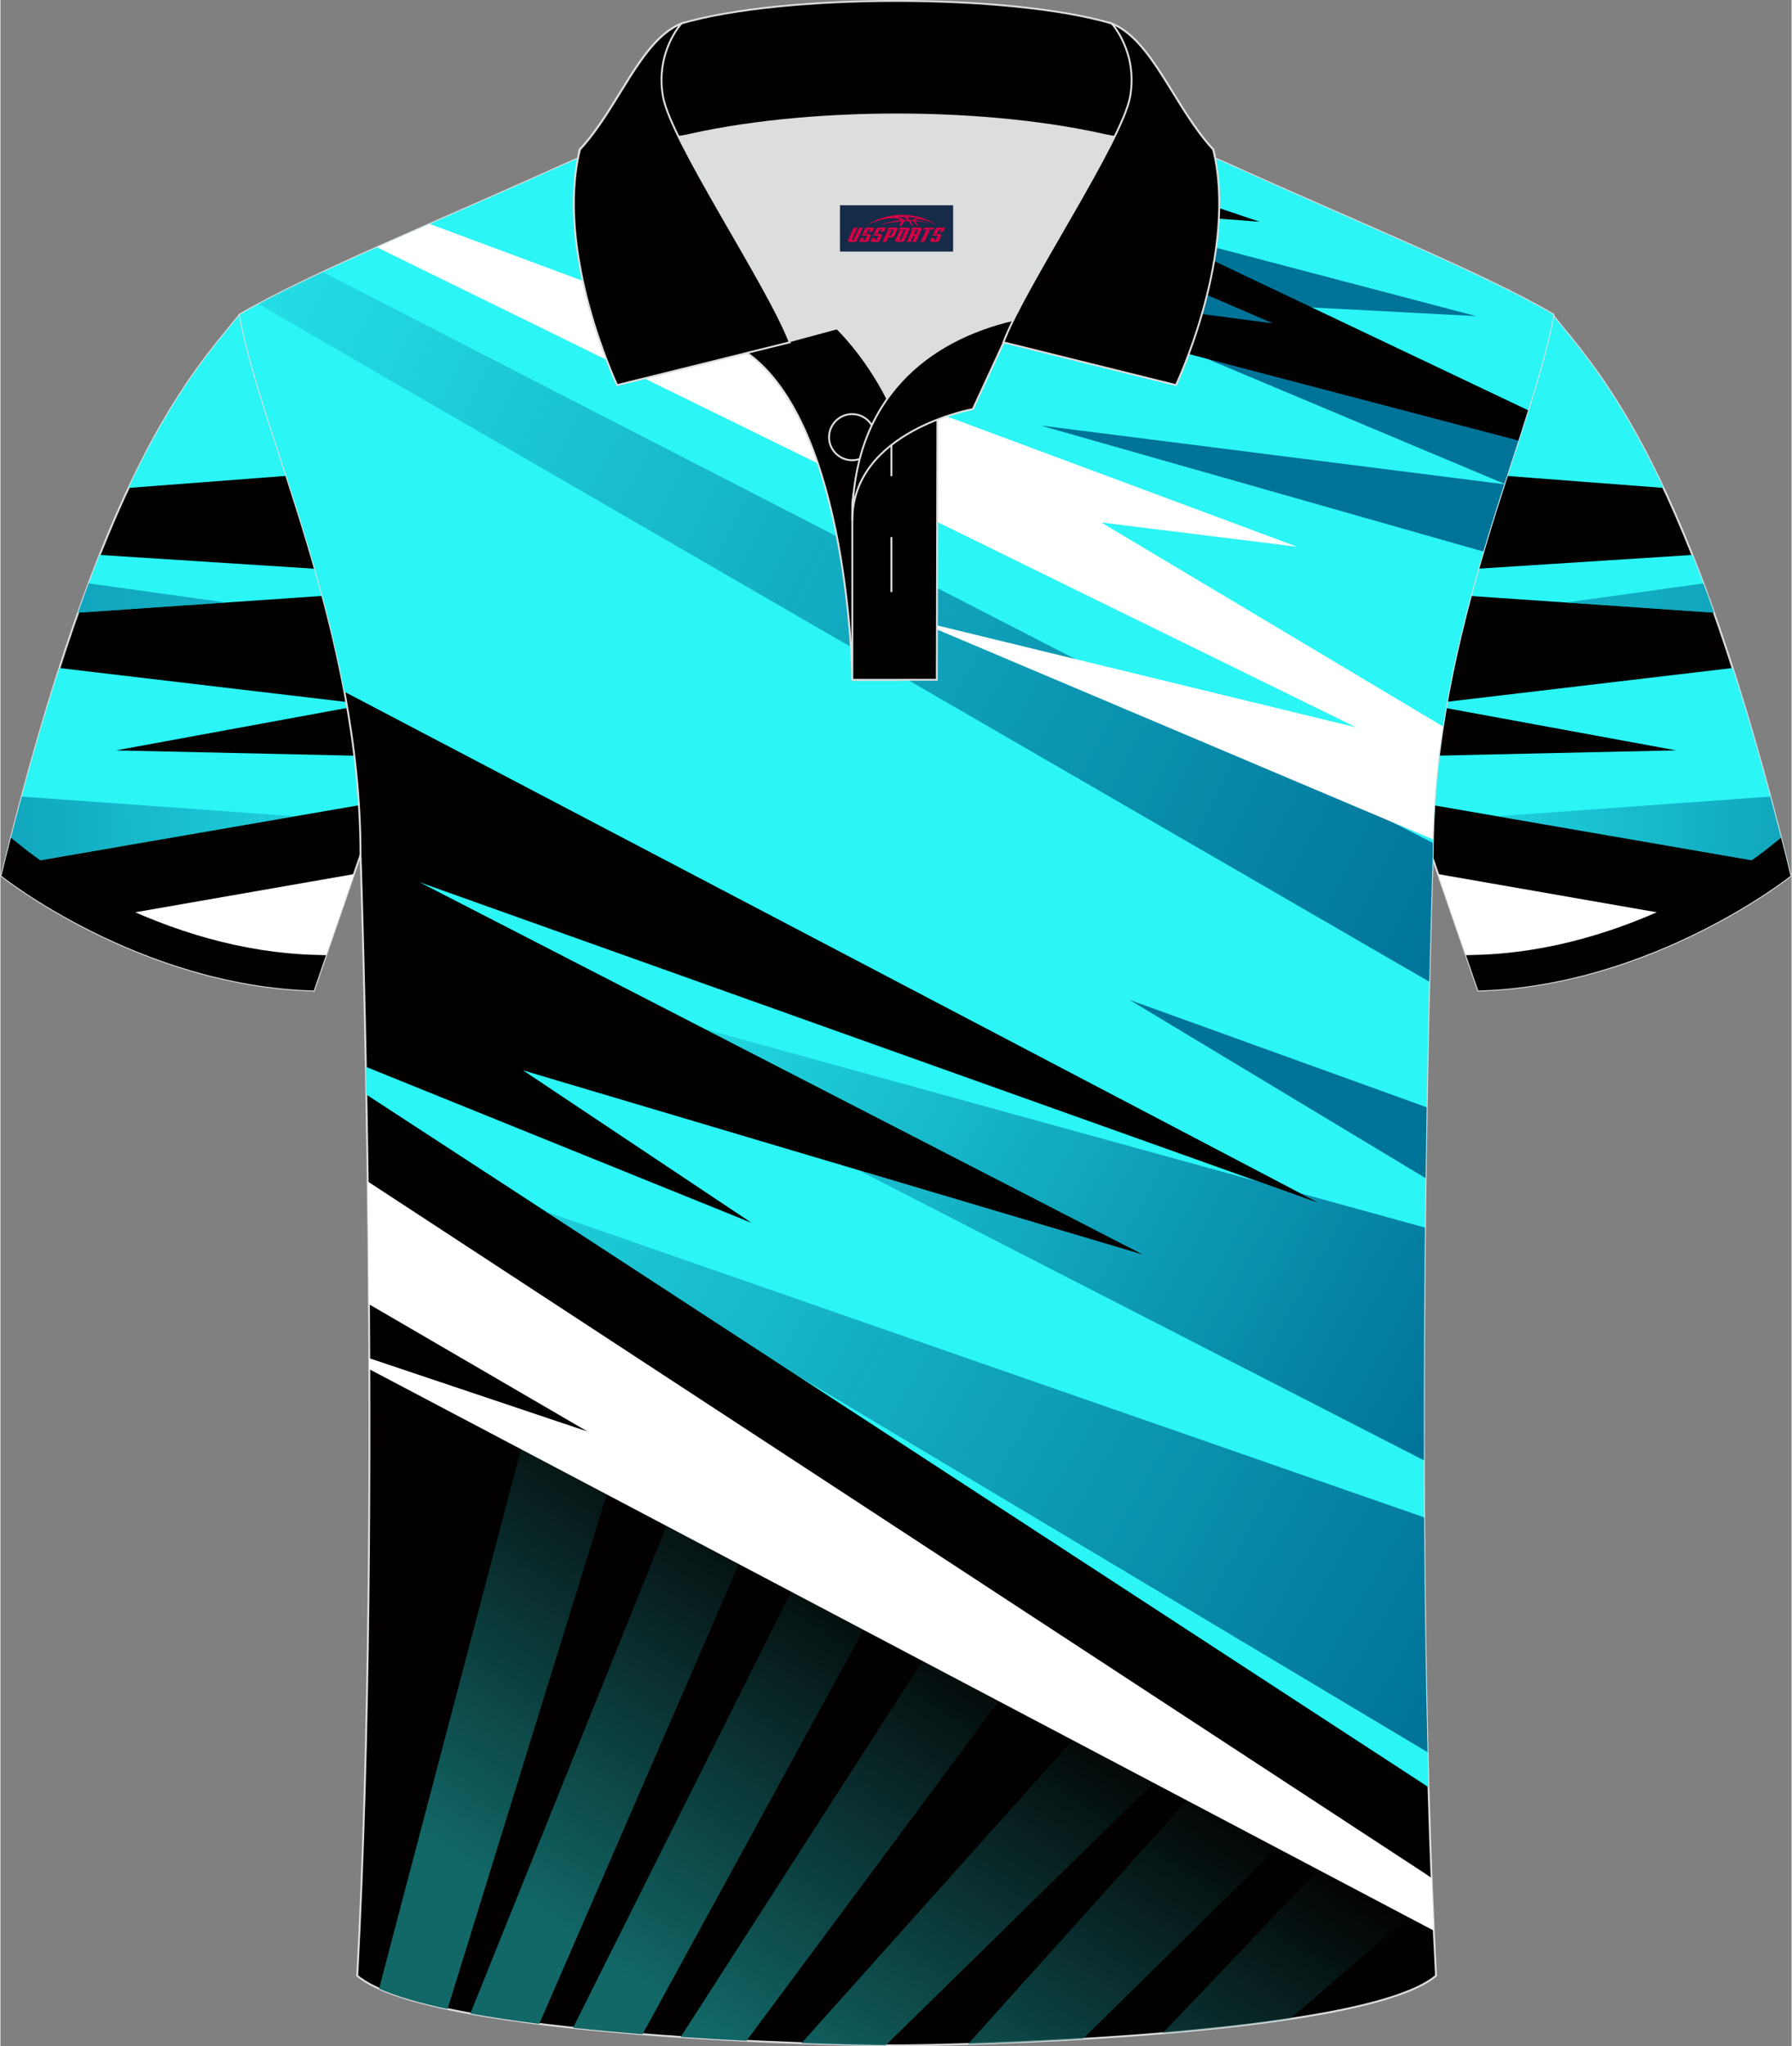
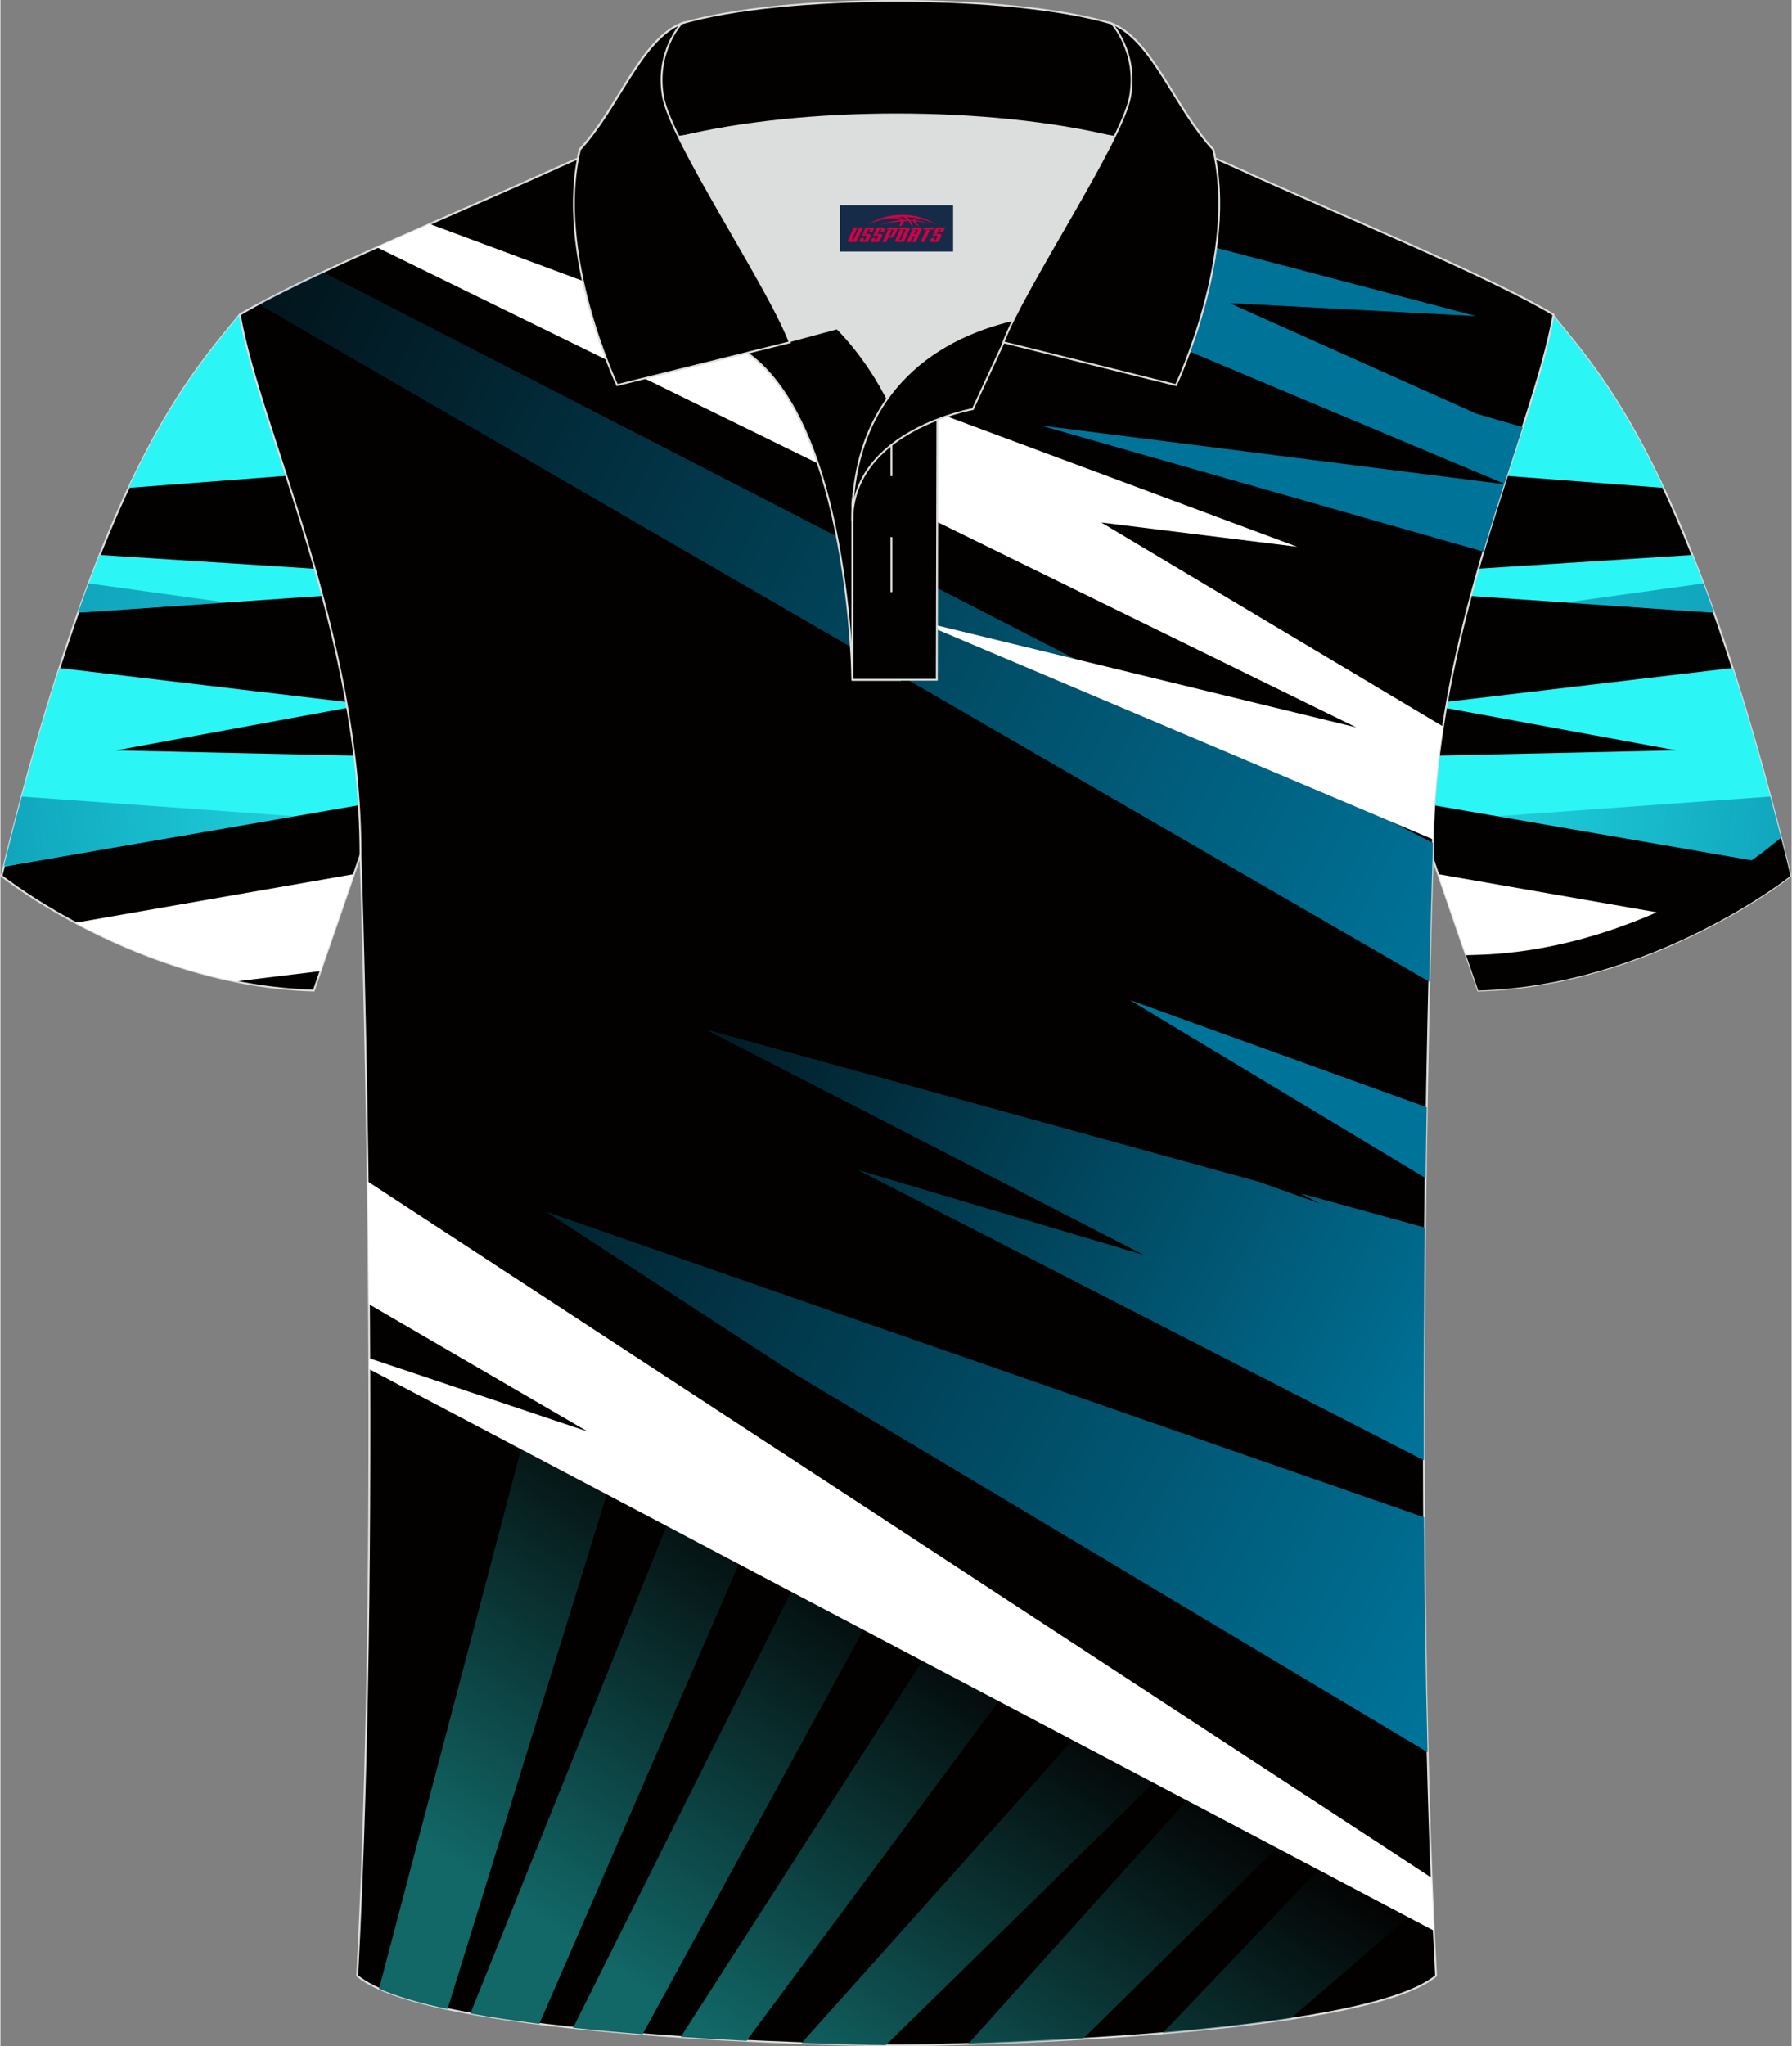
<svg xmlns="http://www.w3.org/2000/svg" version="1.1" id="图层_1" x="0px" y="0px" width="379.8px" height="433.5px" viewBox="0 0 379.95 433.87" enable-background="new 0 0 379.95 433.87" xml:space="preserve">
  <rect x="0" y="0" width="379.95" height="433.87" fill="#808080" stroke="none" />
  <g>
    <path fill-rule="evenodd" clip-rule="evenodd" fill="#030000" stroke="#DCDDDD" stroke-width="0.4" stroke-miterlimit="22.926" d="   M329.18,66.71c10.25,12.75,29.38,32.3,50.55,119c0,0-29.21,23.28-66.25,24.31c0,0-7.16-20.74-9.91-28.73   c-20.59-59.74-9.24-110.41-81.98-146.36c-2.6-1.28-7.29-1.87-6.26-3.45c5.38-8.24,13.2-7.46,17.84-6.01   c9.65,3.37,2.54,1.17,12,5.45C267.13,40.89,315.49,58.49,329.18,66.71z" />
    <path fill-rule="evenodd" clip-rule="evenodd" fill="#2BF5F5" d="M281.71,98.02l71.06,5.43c-9.77-20.8-18-29.79-23.59-36.74   c-13.69-8.23-62.05-25.82-84.01-35.8c-9.46-4.28-2.35-2.08-12-5.45c-4.64-1.45-12.46-2.22-17.84,6.01   c-1.03,1.58,3.66,2.17,6.26,3.45C257.39,52.61,272.81,73.87,281.71,98.02L281.71,98.02z M358.9,117.66l-70.18,4.5   c0.21,0.88,0.41,1.77,0.62,2.66l74.15,5.08C361.93,125.51,360.4,121.44,358.9,117.66L358.9,117.66z M367.44,141.63l-65.13,7.7   l53.13,9.76l-58.05,1.29c0.81,3.19,1.68,6.42,2.63,9.67l79.23,13.68C375.22,167.43,371.27,153.53,367.44,141.63z" />
    <g>
      <linearGradient id="SVGID_1_" gradientUnits="userSpaceOnUse" x1="523.533" y1="144.315" x2="115.7" y2="101.45">
        <stop offset="0" style="stop-color:#007399" />
        <stop offset="1" style="stop-color:#007399;stop-opacity:0" />
      </linearGradient>
      <path fill-rule="evenodd" clip-rule="evenodd" fill="url(#SVGID_1_)" d="M361.23,123.7l-29.17,4.05l31.43,2.15    C362.73,127.76,361.98,125.69,361.23,123.7z" />
      <linearGradient id="SVGID_2_" gradientUnits="userSpaceOnUse" x1="452.053" y1="184.101" x2="262.857" y2="164.216">
        <stop offset="0" style="stop-color:#007399" />
        <stop offset="1" style="stop-color:#007399;stop-opacity:0" />
      </linearGradient>
      <path fill-rule="evenodd" clip-rule="evenodd" fill="url(#SVGID_2_)" d="M375.43,168.9l-57.96,4.17l58.13,10.03l3.61,0.48    C377.94,178.46,376.68,173.57,375.43,168.9z" />
      <path fill-rule="evenodd" clip-rule="evenodd" fill="#FFFFFF" d="M364.04,195.64l-59.08-10.31c2.18,6.33,5.3,15.37,7.09,20.57    l18.06,2.19C343.62,205.38,355.37,200.29,364.04,195.64z" />
      <path fill-rule="evenodd" clip-rule="evenodd" fill="#030000" d="M375.01,179.79c-5.15,4.11-12.13,8.07-17.97,10.98    c-13.55,6.74-28.57,11.26-43.77,11.68l-2.38,0.07l2.59,7.5c37.04-1.02,66.25-24.31,66.25-24.31c-0.67-2.76-1.35-5.45-2.02-8.08    L375.01,179.79z" />
    </g>
  </g>
  <g>
    <path fill-rule="evenodd" clip-rule="evenodd" fill="#030000" stroke="#DCDDDD" stroke-width="0.4" stroke-miterlimit="22.926" d="   M50.78,66.71c-10.25,12.75-29.38,32.3-50.55,119c0,0,29.21,23.28,66.25,24.31c0,0,7.16-20.74,9.91-28.73   c20.59-59.74,9.24-110.41,81.98-146.36c2.6-1.28,7.29-1.87,6.26-3.45c-5.38-8.24-13.2-7.46-17.84-6.01   c-9.65,3.37-2.54,1.17-12,5.45C112.83,40.89,64.47,58.49,50.78,66.71z" />
    <path fill-rule="evenodd" clip-rule="evenodd" fill="#2BF5F5" d="M98.25,98.02c8.9-24.15,24.32-45.41,60.12-63.1   c2.6-1.28,7.29-1.87,6.26-3.45c-5.38-8.24-13.2-7.46-17.84-6.01c-9.65,3.37-2.54,1.17-12,5.45c-21.96,9.99-70.33,27.58-84.01,35.8   c-5.59,6.95-13.83,15.94-23.59,36.74L98.25,98.02L98.25,98.02z M21.06,117.66c-1.5,3.78-3.03,7.85-4.59,12.24l74.15-5.08   c0.2-0.89,0.41-1.78,0.62-2.66L21.06,117.66L21.06,117.66z M0.71,183.74l79.23-13.68c0.94-3.25,1.81-6.48,2.63-9.67l-58.05-1.29   l53.13-9.76l-65.13-7.7C8.69,153.53,4.74,167.43,0.71,183.74z" />
    <g>
      <linearGradient id="SVGID_3_" gradientUnits="userSpaceOnUse" x1="-1829.053" y1="144.315" x2="-2236.886" y2="101.45" gradientTransform="matrix(-1 0 0 1 -1972.632 0)">
        <stop offset="0" style="stop-color:#007399" />
        <stop offset="1" style="stop-color:#007399;stop-opacity:0" />
      </linearGradient>
      <path fill-rule="evenodd" clip-rule="evenodd" fill="url(#SVGID_3_)" d="M18.73,123.7l29.17,4.05l-31.43,2.15    C17.23,127.76,17.98,125.69,18.73,123.7z" />
      <linearGradient id="SVGID_4_" gradientUnits="userSpaceOnUse" x1="-1900.534" y1="184.101" x2="-2089.729" y2="164.216" gradientTransform="matrix(-1 0 0 1 -1972.632 0)">
        <stop offset="0" style="stop-color:#007399" />
        <stop offset="1" style="stop-color:#007399;stop-opacity:0" />
      </linearGradient>
      <path fill-rule="evenodd" clip-rule="evenodd" fill="url(#SVGID_4_)" d="M4.52,168.9l57.96,4.17L4.36,183.11l-3.61,0.48    C2.01,178.46,3.27,173.57,4.52,168.9z" />
      <path fill-rule="evenodd" clip-rule="evenodd" fill="#FFFFFF" d="M15.91,195.64l59.08-10.31c-2.18,6.33-5.3,15.37-7.09,20.57    l-18.06,2.19C36.33,205.38,24.58,200.29,15.91,195.64z" />
-       <path fill-rule="evenodd" clip-rule="evenodd" fill="#030000" d="M4.94,179.79c5.15,4.11,12.13,8.07,17.97,10.98    c13.55,6.74,28.57,11.26,43.77,11.68l2.38,0.07l-2.59,7.5c-37.04-1.02-66.25-24.31-66.25-24.31c0.67-2.76,1.35-5.45,2.02-8.08    L4.94,179.79z" />
    </g>
  </g>
  <g>
    <path fill-rule="evenodd" clip-rule="evenodd" fill="#030000" stroke="#DCDDDD" stroke-width="0.4" stroke-miterlimit="22.926" d="   M190.11,433.67c-9.73,0.03-98.81-1.66-114.42-14.76c5.38-100.98,0.7-237.62,0.7-237.62c0-47.61-21.32-89.92-25.61-114.57   c13.69-8.23,45.46-21.24,67.42-31.23c30.16-13.66,34.29-7.74,71.5-7.74s42.16-5.91,72.32,7.74c21.95,9.99,53.73,22.99,67.42,31.22   c-4.28,24.67-25.61,66.96-25.61,114.57c0,0-4.68,136.65,0.7,237.62C288.91,432.01,199.83,433.7,190.11,433.67z" />
    <g>
-       <path fill-rule="evenodd" clip-rule="evenodd" fill="#2BF5F5" d="M72.96,146.66l206.94,108.52L88.9,187.05l153.67,79.04    l-131.71-39.15l48.47,32.33l-81.82-33.09c0.04,1.91,0.07,3.88,0.11,5.89l225.31,146.85c-2.67-93.6,0.9-197.64,0.9-197.64    c0-47.61,21.32-89.91,25.61-114.57c-13.69-8.23-45.47-21.23-67.42-31.22c-30.16-13.66-35.11-7.74-72.32-7.74    s-41.34-5.91-71.5,7.74c-21.96,9.99-53.73,23.01-67.42,31.23C53.99,85.18,66.76,113.56,72.96,146.66z" />
      <path fill-rule="evenodd" clip-rule="evenodd" fill="#007399" d="M302.55,234.77l-63.02-22.76l62.78,37.78    C302.38,244.57,302.46,239.55,302.55,234.77z" />
      <linearGradient id="SVGID_5_" gradientUnits="userSpaceOnUse" x1="309.333" y1="195.882" x2="-1.327" y2="37.593">
        <stop offset="0" style="stop-color:#007399" />
        <stop offset="1" style="stop-color:#007399;stop-opacity:0" />
      </linearGradient>
      <path fill-rule="evenodd" clip-rule="evenodd" fill="url(#SVGID_5_)" d="M303.09,208.14L54.74,64.46    c3.83-2.07,8.49-4.37,13.65-6.78l235.46,121.04c-0.01,0.85-0.02,1.7-0.02,2.56C303.83,181.27,303.48,191.39,303.09,208.14z" />
      <path fill-rule="evenodd" clip-rule="evenodd" fill="#007399" d="M314.56,116.94l-93.91-26.72l98.33,12.45    C317.52,107.24,316.02,112,314.56,116.94z" />
      <path fill-rule="evenodd" clip-rule="evenodd" fill="#007399" d="M313.03,67.02l-52.29-2.75l52.29,23.43l9.88,2.88    c-1.23,3.82-2.54,7.82-3.88,12L140.61,27.64c6.34-1.27,11.88-1.33,18.62-1.03L313.03,67.02z" />
      <linearGradient id="SVGID_6_" gradientUnits="userSpaceOnUse" x1="211.729" y1="345.999" x2="153.577" y2="433.038">
        <stop offset="0" style="stop-color:#126767;stop-opacity:0" />
        <stop offset="1" style="stop-color:#126767" />
      </linearGradient>
      <path fill-rule="evenodd" clip-rule="evenodd" fill="url(#SVGID_6_)" d="M121.47,429.94l53.33-106.61l14.69,10.51l-53.27,97.46    C131.29,430.91,126.33,430.46,121.47,429.94L121.47,429.94z M187.79,433.65l62.58-61.29l-15.34-11.9l-65.1,72.74    C177.87,433.49,184.21,433.62,187.79,433.65L187.79,433.65z M158.26,432.7l62.14-83.6l-16.09-10.51l-60,93.29    C149.12,432.21,153.82,432.48,158.26,432.7L158.26,432.7z M114.31,429.11l46.73-107.63l-14.69-10.51L99.69,426.91    C104.25,427.74,109.18,428.47,114.31,429.11L114.31,429.11z M94.85,425.96L130.4,311.1l-18.72-8.55L80.32,421.64    C84.02,423.29,89.01,424.72,94.85,425.96L94.85,425.96z M273.58,428.05c-8.46,1.27-17.78,2.27-27.06,3.04l39.33-41.26l16.91,13.12    L273.58,428.05L273.58,428.05z M229.64,432.28c-9.12,0.54-17.57,0.88-24.37,1.09l53.38-59.38l16.91,13.12L229.64,432.28z" />
      <path fill-rule="evenodd" clip-rule="evenodd" fill="#FFFFFF" d="M306,154.03l-72.48-43.25l41.57,5.15L91.06,47.48    c-3.77,1.66-7.53,3.32-11.19,4.95l207.74,101.8l-93.74-22.8l109.99,46.53C304.04,169.8,304.81,161.8,306,154.03z" />
-       <path fill-rule="evenodd" clip-rule="evenodd" fill="#030000" d="M324.05,86.98l-89.34-42.44l32.4,2.48l-58.6-19.78    c-5.3,0.27-11.42,0.5-18.82,0.5c-5.76,0-10.72-0.14-15.12-0.33l95.34,41.15l-85.16-11.16L321.99,93.4    C322.71,91.2,323.4,89.06,324.05,86.98z" />
      <path fill-rule="evenodd" clip-rule="evenodd" fill="#FFFFFF" d="M303.58,398.2l-1.06-0.76L77.91,250.49    c0.11,8.23,0.2,16.95,0.27,26.03l46.38,27l-46.32-15.55l0.01,2.33l224.1,118.14l1.7,0.89L303.58,398.2z" />
      <g>
        <linearGradient id="SVGID_7_" gradientUnits="userSpaceOnUse" x1="309.8" y1="291.718" x2="109.4" y2="180.635">
          <stop offset="0" style="stop-color:#007399" />
          <stop offset="1" style="stop-color:#007399;stop-opacity:0" />
        </linearGradient>
        <path fill-rule="evenodd" clip-rule="evenodd" fill="url(#SVGID_7_)" d="M302.18,260.27l-26.45-7.28l4.17,2.19l-12.78-4.56     l-117.58-32.38l93.03,47.85l-60.66-18.03l0,0l120.04,61.56C301.91,292.27,302.01,275.57,302.18,260.27z" />
        <linearGradient id="SVGID_8_" gradientUnits="userSpaceOnUse" x1="309.313" y1="350.622" x2="41.123" y2="195.782">
          <stop offset="0" style="stop-color:#007399" />
          <stop offset="1" style="stop-color:#007399;stop-opacity:0" />
        </linearGradient>
        <path fill-rule="evenodd" clip-rule="evenodd" fill="url(#SVGID_8_)" d="M302,321.71l-186.25-64.8l53.29,34.73l133.69,79.87     C302.32,354.94,302.09,338.12,302,321.71z" />
      </g>
    </g>
  </g>
  <g>
    <path fill-rule="evenodd" clip-rule="evenodd" fill="#030000" stroke="#DCDDDD" stroke-width="0.4" stroke-miterlimit="22.926" d="   M158.34,74.78l19.13-5.16c0,0,11.66,11.03,15.21,27.66c3.53,16.63-1.84,46.87-1.84,46.87h-10.11   C180.71,144.14,180.19,90.24,158.34,74.78z" />
    <path fill-rule="evenodd" clip-rule="evenodd" fill="#030000" stroke="#DCDDDD" stroke-width="0.4" stroke-miterlimit="22.926" d="   M180.71,106.84v37.29h17.92l0.14-60.36C190,86.66,181.21,98.11,180.71,106.84z" />
-     <path fill-rule="evenodd" clip-rule="evenodd" fill="#030000" stroke="#DCDDDD" stroke-width="0.4" stroke-miterlimit="22.926" d="   M180.66,97.58c2.69,0,4.89-2.19,4.89-4.89c0-2.7-2.2-4.89-4.89-4.89s-4.89,2.2-4.89,4.89C175.77,95.38,177.97,97.58,180.66,97.58z" />
    <line fill-rule="evenodd" clip-rule="evenodd" fill="none" stroke="#DCDDDD" stroke-width="0.4" stroke-miterlimit="22.926" x1="189" y1="113.87" x2="189" y2="125.53" />
    <line fill-rule="evenodd" clip-rule="evenodd" fill="none" stroke="#DCDDDD" stroke-width="0.4" stroke-miterlimit="22.926" x1="189" y1="89.27" x2="189" y2="100.95" />
    <path fill-rule="evenodd" clip-rule="evenodd" fill="#030000" stroke="#DCDDDD" stroke-width="0.4" stroke-miterlimit="22.926" d="   M215.04,67.79l-8.76,18.95c0,0-25.58,4.55-25.58,23.66C180.71,84.38,196.89,71.96,215.04,67.79z" />
    <path fill-rule="evenodd" clip-rule="evenodd" fill="#030000" stroke="#DCDDDD" stroke-width="0.4" stroke-miterlimit="22.926" d="   M122.62,32.89c13.28-3.24,40.64-7.28,67.47-7.28c26.83,0,54.17,4.04,67.47,7.28l-0.28-1.19c-8.18-8.73-12.85-23.18-21.55-26.72   c-10.87-3.2-28.25-4.79-45.65-4.79c-17.39,0-34.78,1.59-45.65,4.79c-8.71,3.55-13.37,17.99-21.55,26.72L122.62,32.89z" />
    <path fill-rule="evenodd" clip-rule="evenodd" fill="#030000" stroke="#DCDDDD" stroke-width="0.4" stroke-miterlimit="22.926" d="   M144.45,4.99c0,0-5.55,6.01-3.91,15.43c1.61,9.43,22.42,40.26,26.89,52.16l-36.61,9.07c0,0-13.29-28.03-7.89-49.95   C131.08,22.97,135.75,8.53,144.45,4.99z" />
    <path fill-rule="evenodd" clip-rule="evenodd" fill="#030000" stroke="#DCDDDD" stroke-width="0.4" stroke-miterlimit="22.926" d="   M235.74,4.99c0,0,5.55,6.01,3.91,15.43c-1.61,9.43-22.42,40.26-26.89,52.16l36.61,9.07c0,0,13.29-28.03,7.89-49.95   C249.12,22.97,244.44,8.53,235.74,4.99z" />
    <path fill-rule="evenodd" clip-rule="evenodd" fill="#DCDDDD" d="M188.13,84.54c6.4-9.05,16.25-14.26,26.77-16.73   c5.21-10.57,15.98-27.64,21.48-38.88c-26.6-6.48-65.95-6.48-92.54,0c6.38,13.05,19.86,33.95,23.5,43.42l10.14-2.72   C177.47,69.62,183.44,75.26,188.13,84.54z" />
  </g>
  <g id="tag_logo">
    <rect y="43.52" fill="#162B48" width="24" height="9.818" x="178.09" />
    <g>
      <path fill="#D30044" d="M194.05,46.71l0.005-0.011c0.131-0.311,1.085-0.262,2.351,0.071c0.715,0.24,1.44,0.54,2.193,0.9    c-0.218-0.147-0.447-0.289-0.682-0.42l0.011,0.005l-0.011-0.005c-1.478-0.845-3.218-1.418-5.1-1.62    c-1.282-0.115-1.658-0.082-2.411-0.055c-2.449,0.142-4.68,0.905-6.458,2.095c1.26-0.638,2.722-1.075,4.195-1.336    c1.467-0.18,2.476-0.033,2.771,0.344c-1.691,0.175-3.469,0.633-4.555,1.075c1.156-0.338,2.967-0.665,4.647-0.813    c0.016,0.251-0.115,0.567-0.415,0.96h0.475c0.376-0.382,0.584-0.725,0.595-1.004c0.333-0.022,0.66-0.033,0.971-0.033    C192.88,47.15,193.09,47.5,193.29,47.89h0.262c-0.125-0.344-0.295-0.687-0.518-1.036c0.207,0,0.393,0.005,0.567,0.011    c0.104,0.267,0.496,0.66,1.058,1.025h0.245c-0.442-0.365-0.753-0.753-0.835-1.004c1.047,0.065,1.696,0.224,2.885,0.513    C195.87,46.97,195.13,46.8,194.05,46.71z M191.61,46.62c-0.164-0.295-0.655-0.485-1.402-0.551    c0.464-0.033,0.922-0.055,1.364-0.055c0.311,0.147,0.589,0.344,0.84,0.589C192.15,46.6,191.88,46.61,191.61,46.62z M193.59,46.67c-0.224-0.016-0.458-0.027-0.715-0.044c-0.147-0.202-0.311-0.398-0.502-0.6c0.082,0,0.164,0.005,0.24,0.011    c0.72,0.033,1.429,0.125,2.138,0.273C194.08,46.27,193.7,46.43,193.59,46.67z" />
      <path fill="#D30044" d="M181.01,48.25L179.84,50.8C179.66,51.17,179.93,51.31,180.41,51.31l0.873,0.005    c0.115,0,0.251-0.049,0.327-0.175l1.342-2.891H182.17L180.95,50.88H180.78c-0.147,0-0.185-0.033-0.147-0.125l1.156-2.504H181.01L181.01,48.25z M182.87,49.6h1.271c0.36,0,0.584,0.125,0.442,0.425L184.11,51.06C184.01,51.28,183.74,51.31,183.51,51.31H182.59c-0.267,0-0.442-0.136-0.349-0.333l0.235-0.513h0.742L183.04,50.84C183.02,50.89,183.06,50.9,183.12,50.9h0.18    c0.082,0,0.125-0.016,0.147-0.071l0.376-0.813c0.011-0.022,0.011-0.044-0.055-0.044H182.7L182.87,49.6L182.87,49.6z M183.69,49.53h-0.78l0.475-1.025c0.098-0.218,0.338-0.256,0.578-0.256H185.41L185.02,49.09L184.24,49.21l0.262-0.562H184.21c-0.082,0-0.12,0.016-0.147,0.071L183.69,49.53L183.69,49.53z M185.28,49.6L185.11,49.97h1.069c0.06,0,0.06,0.016,0.049,0.044    L185.85,50.83C185.83,50.88,185.79,50.9,185.71,50.9H185.53c-0.055,0-0.104-0.011-0.082-0.06l0.175-0.376H184.88L184.65,50.98C184.55,51.17,184.73,51.31,185,51.31h0.916c0.24,0,0.502-0.033,0.605-0.251l0.475-1.031c0.142-0.3-0.082-0.425-0.442-0.425H185.28L185.28,49.6z M186.09,49.53l0.371-0.818c0.022-0.055,0.06-0.071,0.147-0.071h0.295L186.64,49.2l0.791-0.115l0.387-0.845H186.37c-0.24,0-0.48,0.038-0.578,0.256L185.32,49.53L186.09,49.53L186.09,49.53z M188.49,49.99h0.278c0.087,0,0.153-0.022,0.202-0.115    l0.496-1.075c0.033-0.076-0.011-0.12-0.125-0.12H187.94l0.431-0.431h1.522c0.355,0,0.485,0.153,0.393,0.355l-0.676,1.445    c-0.06,0.125-0.175,0.333-0.644,0.327l-0.649-0.005L187.88,51.31H187.1l1.178-2.558h0.785L188.49,49.99L188.49,49.99z     M191.08,50.8c-0.022,0.049-0.06,0.076-0.142,0.076h-0.191c-0.082,0-0.109-0.027-0.082-0.076l0.944-2.051h-0.785l-0.987,2.138    c-0.125,0.273,0.115,0.415,0.453,0.415h0.72c0.327,0,0.649-0.071,0.769-0.322l1.085-2.384c0.093-0.202-0.06-0.355-0.415-0.355    h-1.533l-0.431,0.431h1.38c0.115,0,0.164,0.033,0.131,0.104L191.08,50.8L191.08,50.8z M193.8,49.67h0.278    c0.087,0,0.158-0.022,0.202-0.115l0.344-0.753c0.033-0.076-0.011-0.12-0.125-0.12h-1.402l0.425-0.431h1.527    c0.355,0,0.485,0.153,0.393,0.355l-0.529,1.124c-0.044,0.093-0.147,0.18-0.393,0.18c0.224,0.011,0.256,0.158,0.175,0.327    l-0.496,1.075h-0.785l0.54-1.167c0.022-0.055-0.005-0.087-0.104-0.087h-0.235L193.03,51.31h-0.785l1.178-2.558h0.785L193.8,49.67L193.8,49.67z M196.37,48.76L195.19,51.31h0.785l1.184-2.558H196.37L196.37,48.76z M197.88,48.69l0.202-0.431h-2.1l-0.295,0.431    H197.88L197.88,48.69z M197.86,49.6h1.271c0.36,0,0.584,0.125,0.442,0.425l-0.475,1.031c-0.104,0.218-0.371,0.251-0.605,0.251    h-0.916c-0.267,0-0.442-0.136-0.349-0.333l0.235-0.513h0.742L198.03,50.84c-0.022,0.049,0.022,0.06,0.082,0.06h0.18    c0.082,0,0.125-0.016,0.147-0.071l0.376-0.813c0.011-0.022,0.011-0.044-0.049-0.044h-1.069L197.86,49.6L197.86,49.6z     M198.67,49.53H197.89l0.475-1.025c0.098-0.218,0.338-0.256,0.578-0.256h1.451l-0.387,0.845l-0.791,0.115l0.262-0.562h-0.295    c-0.082,0-0.12,0.016-0.147,0.071L198.67,49.53z" />
    </g>
  </g>
</svg>